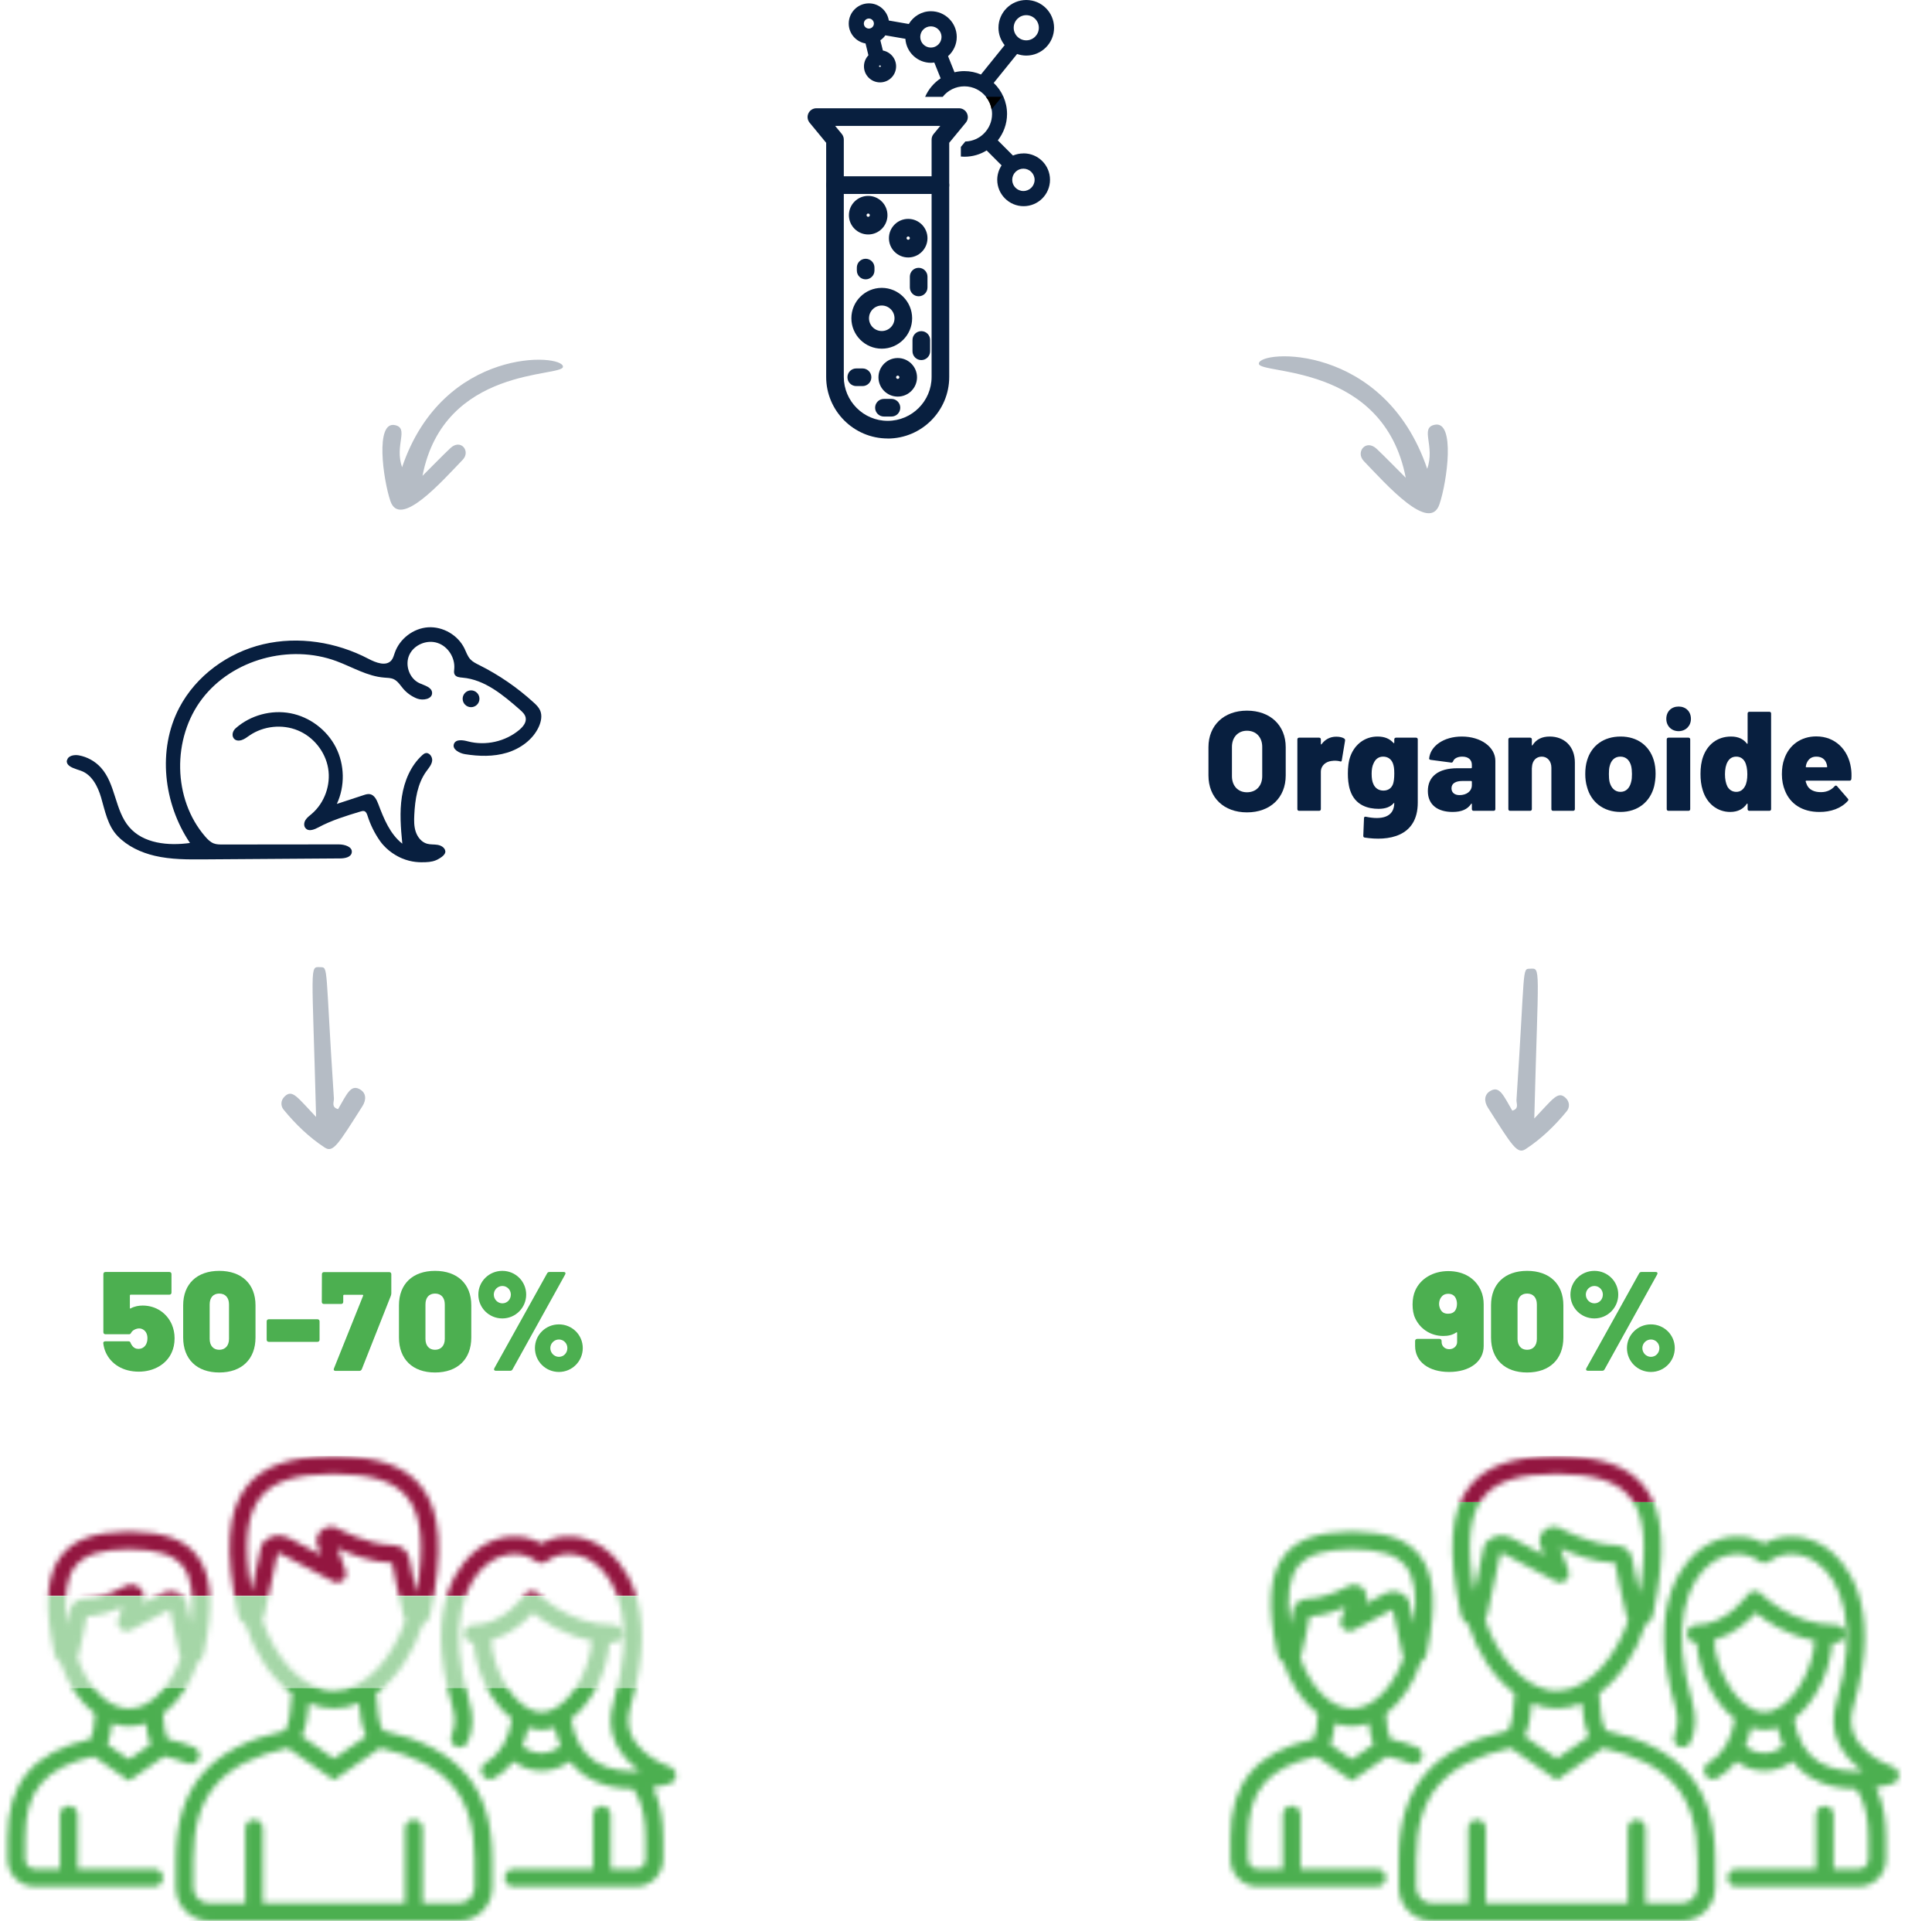
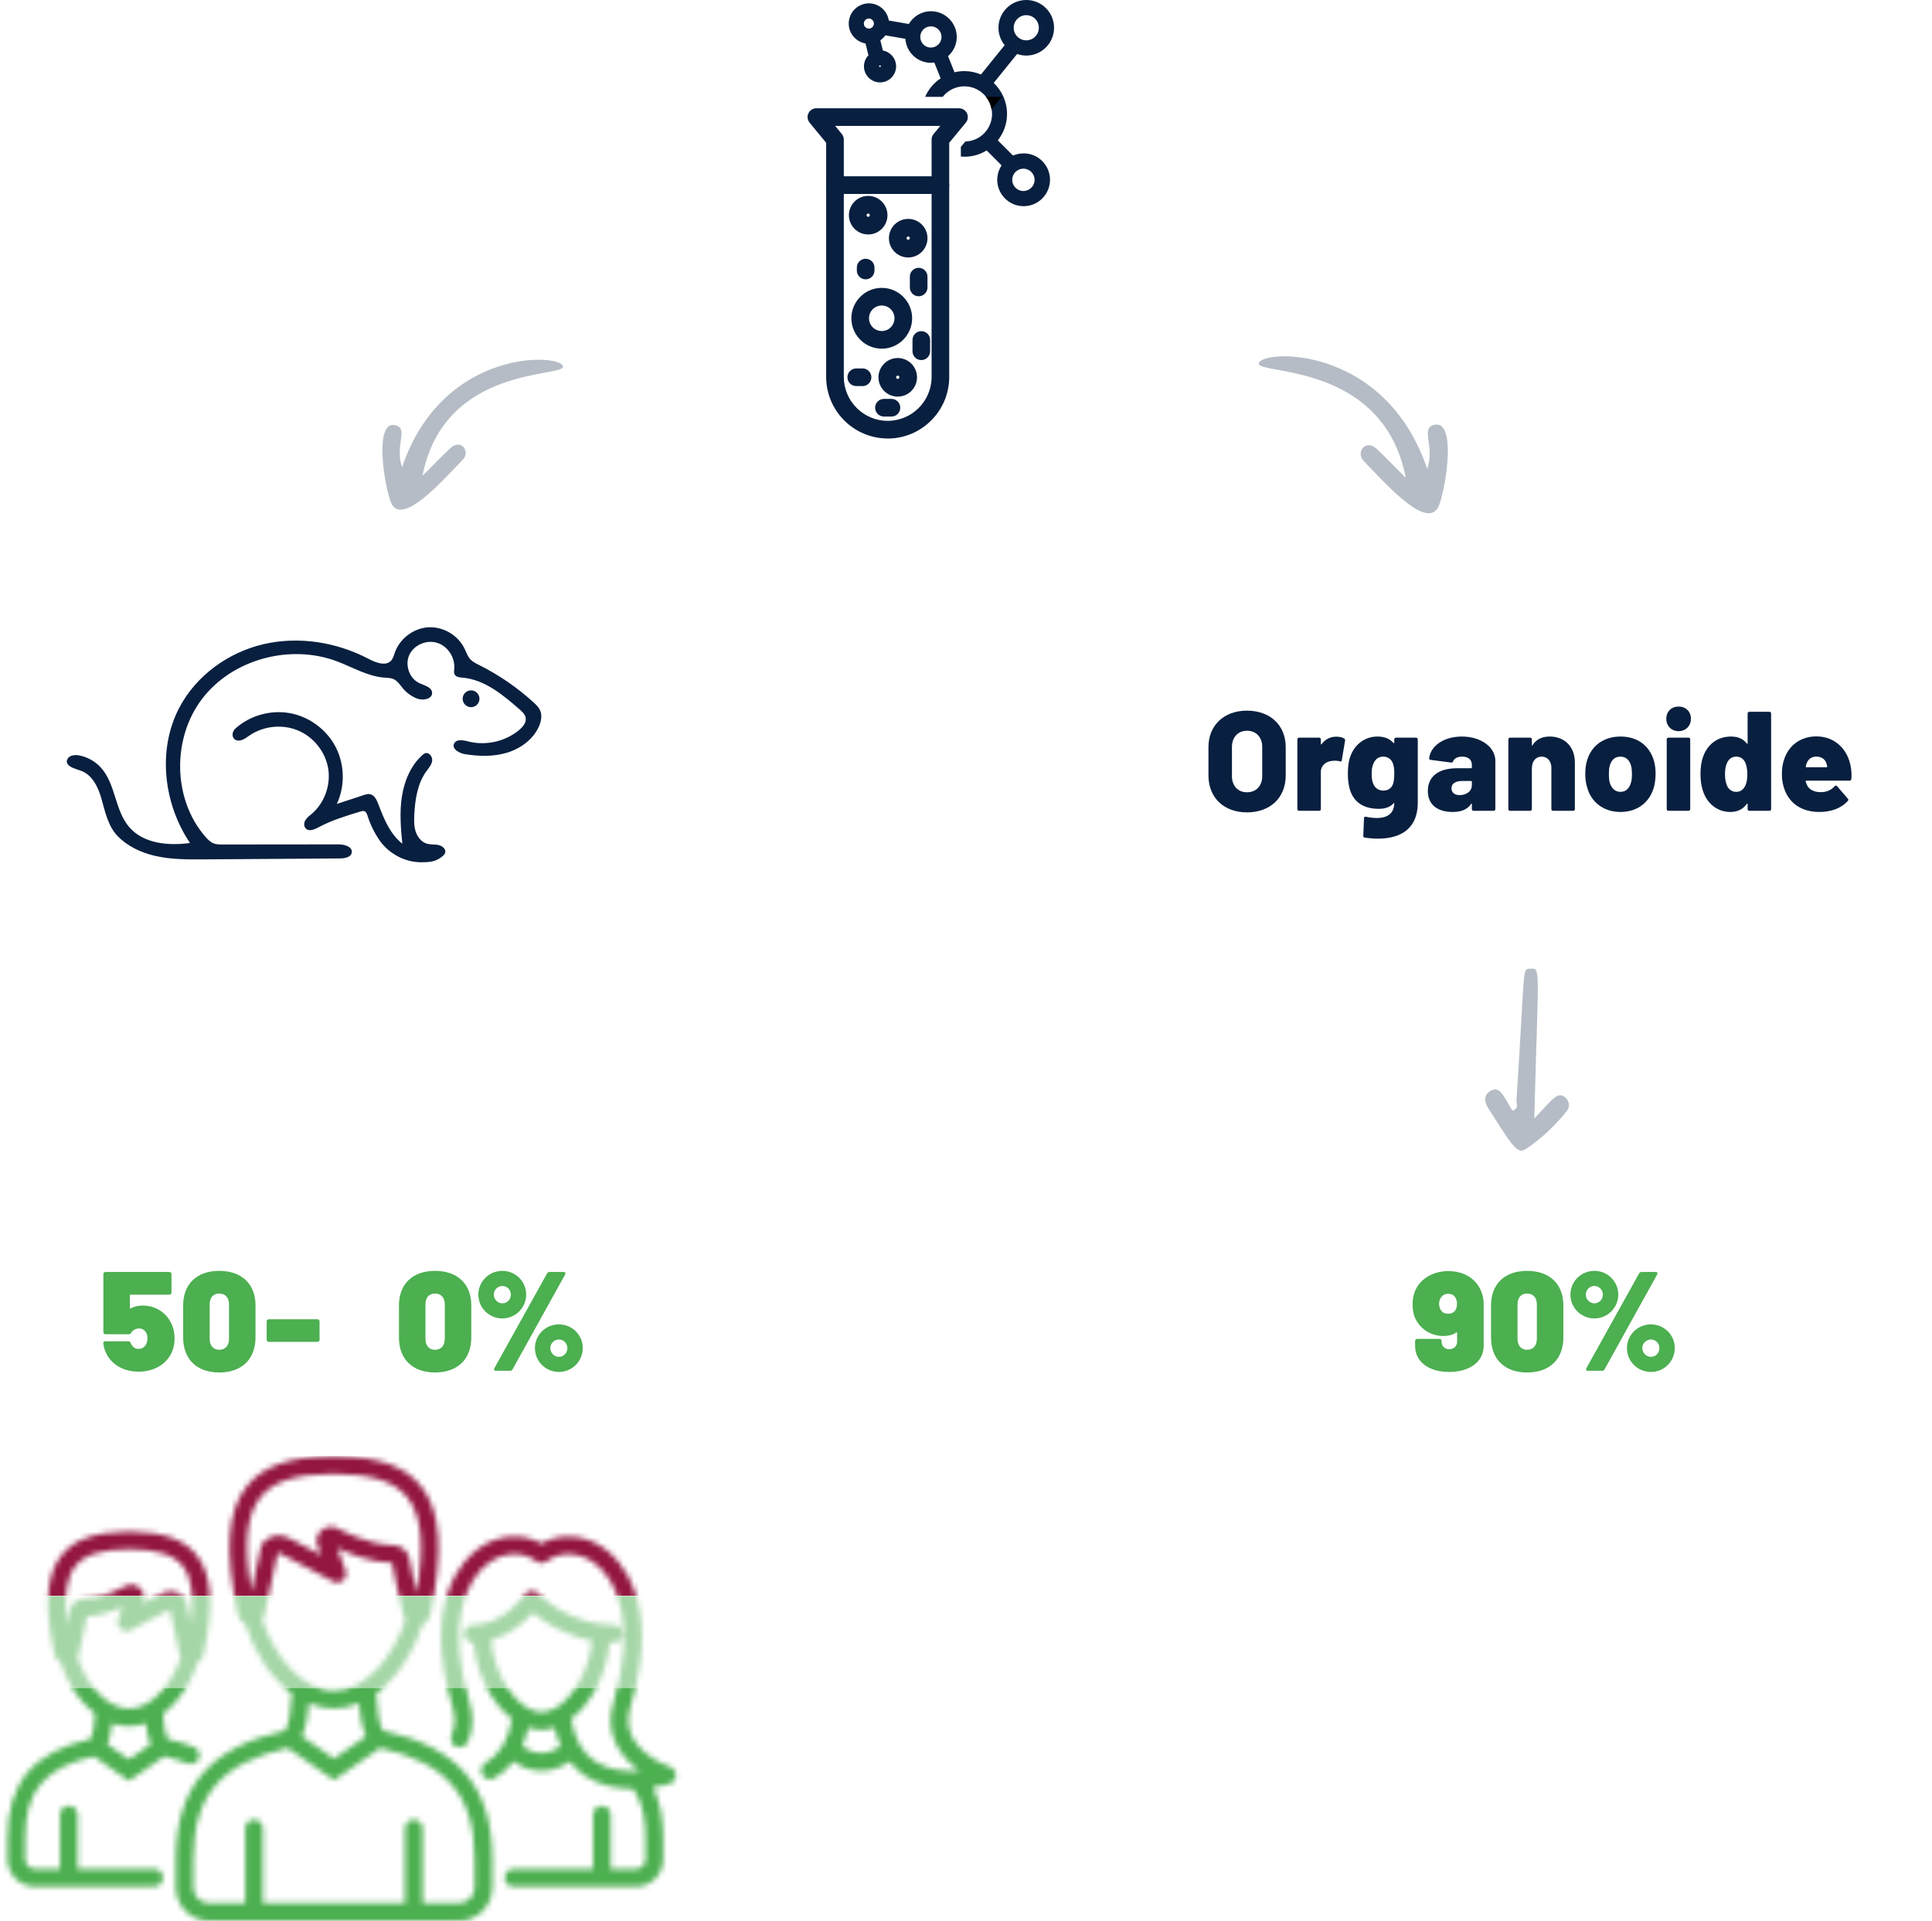
<svg xmlns="http://www.w3.org/2000/svg" width="355" height="353" viewBox="0 0 355 353" fill="none">
  <path d="M12.331 139.702C12.493 138.859 13.627 138.654 14.48 138.805C16.035 139.086 17.492 139.897 18.551 141.075C21.272 144.09 21.088 148.899 23.734 151.979C26.347 155.037 30.925 155.459 34.909 154.908C30.04 147.678 28.895 137.8 32.933 130.073C36.022 124.173 41.885 119.915 48.363 118.391C54.842 116.867 61.818 117.98 67.713 121.071C69.074 121.784 70.942 122.508 71.924 121.341C72.248 120.952 72.367 120.433 72.54 119.958C73.425 117.386 75.952 115.451 78.662 115.278C81.383 115.106 84.126 116.694 85.335 119.147C85.67 119.839 85.907 120.596 86.426 121.157C86.868 121.633 87.473 121.925 88.056 122.217C91.684 124.032 95.064 126.356 98.055 129.09C98.519 129.511 98.973 129.954 99.232 130.516C99.664 131.467 99.437 132.58 99.016 133.531C97.947 135.898 95.647 137.563 93.164 138.319C90.68 139.075 88.013 139 85.443 138.589C84.385 138.416 83.014 137.671 83.424 136.676C83.791 135.79 85.076 135.995 86.005 136.244C89.244 137.087 92.861 136.276 95.42 134.126C96.101 133.553 96.77 132.743 96.587 131.867C96.468 131.262 95.971 130.808 95.507 130.397C92.429 127.707 89.06 124.875 84.99 124.529C84.439 124.486 83.791 124.421 83.532 123.935C83.37 123.632 83.435 123.265 83.467 122.919C83.651 120.876 82.323 118.769 80.368 118.142C78.424 117.505 76.06 118.488 75.207 120.358C74.354 122.227 75.228 124.713 77.096 125.556C78.025 125.977 79.342 126.28 79.396 127.296C79.461 128.463 77.744 128.787 76.654 128.377C75.671 127.998 74.786 127.372 74.095 126.572C73.555 125.934 73.101 125.167 72.345 124.81C71.805 124.562 71.19 124.562 70.596 124.518C67.497 124.281 64.733 122.573 61.818 121.492C53.244 118.315 42.716 121.136 37.155 128.398C31.594 135.66 31.724 146.835 37.717 153.741C38.159 154.249 38.656 154.756 39.282 154.994C39.801 155.189 40.373 155.189 40.924 155.189C48.029 155.189 55.134 155.178 62.239 155.167C63.318 155.167 64.798 155.599 64.636 156.658C64.506 157.534 63.362 157.75 62.476 157.75C54.183 157.804 45.901 157.869 37.609 157.923C34.531 157.945 31.422 157.966 28.431 157.264C25.904 156.669 23.431 155.524 21.617 153.643C19.771 151.73 19.296 149.007 18.572 146.543C17.968 144.49 16.866 142.328 14.836 141.626C14.393 141.475 13.854 141.313 13.389 141.107C12.698 140.805 12.158 140.383 12.288 139.691L12.331 139.702Z" fill="#081F3F" />
  <path d="M56.278 152.314C56.278 152.314 56.181 152.228 56.138 152.185C55.782 151.785 55.846 151.136 56.138 150.682C56.419 150.229 56.872 149.904 57.282 149.559C59.636 147.538 60.813 144.241 60.295 141.183C59.777 138.125 57.596 135.401 54.723 134.223C51.862 133.035 48.407 133.402 45.847 135.153C45.372 135.477 44.919 135.844 44.379 136.007C42.77 136.493 42.198 134.807 43.321 133.813C46.02 131.435 49.832 130.398 53.363 131.068C56.894 131.738 60.057 134.115 61.699 137.314C63.34 140.513 63.416 144.468 61.893 147.732C63.524 147.192 65.165 146.651 66.795 146.122C67.173 145.992 67.573 145.873 67.972 145.938C68.793 146.089 69.214 146.976 69.516 147.765C70.531 150.455 71.665 153.265 73.922 155.038C73.641 152.163 73.404 149.245 73.846 146.392C74.289 143.539 75.455 140.697 77.604 138.762C77.766 138.622 77.939 138.471 78.144 138.417C78.856 138.2 79.504 139.076 79.407 139.811C79.31 140.556 78.77 141.14 78.338 141.745C76.697 144.015 76.265 146.932 76.125 149.742C76.071 150.791 76.06 151.86 76.395 152.855C76.729 153.849 77.463 154.767 78.468 155.048C79.094 155.221 79.763 155.146 80.411 155.254C81.059 155.362 81.74 155.762 81.826 156.41C81.912 157.069 80.973 157.621 80.617 157.826C79.893 158.258 79.126 158.409 78.165 158.442C77.248 158.474 75.671 158.507 73.825 157.718C73.069 157.394 71.168 156.453 69.808 154.519C68.825 153.114 68.059 151.558 67.54 149.926C67.432 149.58 67.281 149.18 66.947 149.061C66.72 148.986 66.471 149.061 66.245 149.126C63.599 149.926 60.932 150.736 58.503 152.044C57.812 152.412 56.894 152.79 56.311 152.358L56.278 152.314Z" fill="#081F3F" />
  <path d="M88.099 128.409C88.099 129.263 87.408 129.955 86.555 129.955C85.702 129.955 85.011 129.263 85.011 128.409C85.011 127.555 85.702 126.864 86.555 126.864C87.408 126.864 88.099 127.555 88.099 128.409Z" fill="#081F3F" />
  <path d="M32.081 245.935C32.081 246.951 31.876 247.805 31.562 248.507C30.634 250.636 28.345 252.063 25.494 252.063C22.643 252.063 20.408 250.712 19.426 248.507C19.188 247.988 19.059 247.448 18.983 246.897C18.929 246.637 19.091 246.486 19.35 246.486H23.605C23.842 246.486 23.939 246.594 24.015 246.821C24.069 246.929 24.123 247.059 24.198 247.156C24.533 247.696 24.976 247.88 25.44 247.88C25.937 247.88 26.423 247.675 26.758 247.178C26.963 246.864 27.092 246.454 27.092 245.935C27.092 245.524 27.017 245.157 26.811 244.822C26.552 244.411 26.088 244.119 25.57 244.119C25.051 244.119 24.349 244.433 24.123 244.876C24.015 245.081 23.918 245.189 23.712 245.189H19.383C19.145 245.189 18.994 245.038 18.994 244.8V234.134C18.994 233.896 19.145 233.745 19.383 233.745H31.12C31.357 233.745 31.509 233.896 31.509 234.134V237.527C31.509 237.765 31.357 237.916 31.12 237.916H23.993C23.918 237.916 23.864 237.97 23.864 238.046V240.359C23.864 240.467 23.918 240.488 24.015 240.434C24.717 240.045 25.516 239.915 26.218 239.915C28.68 239.915 30.677 241.32 31.584 243.417C31.897 244.173 32.081 244.995 32.081 245.935Z" fill="#4CAF50" />
  <path d="M33.657 245.784V239.872C33.657 235.96 36.173 233.54 40.287 233.54C44.401 233.54 46.949 235.95 46.949 239.872V245.784C46.949 249.782 44.412 252.214 40.287 252.214C36.162 252.214 33.657 249.772 33.657 245.784ZM42.08 246.043V239.71C42.08 238.468 41.41 237.711 40.287 237.711C39.164 237.711 38.527 238.468 38.527 239.71V246.043C38.527 247.286 39.197 248.043 40.287 248.043C41.378 248.043 42.08 247.286 42.08 246.043Z" fill="#4CAF50" />
  <path d="M49.001 246.194V242.823C49.001 242.585 49.152 242.434 49.39 242.434H58.33C58.568 242.434 58.719 242.585 58.719 242.823V246.194C58.719 246.432 58.568 246.583 58.33 246.583H49.39C49.152 246.583 49.001 246.432 49.001 246.194Z" fill="#4CAF50" />
-   <path d="M61.364 251.468L66.731 238.089C66.752 238.013 66.709 237.938 66.623 237.938H63.2C63.124 237.938 63.07 237.992 63.07 238.067V239.234C63.07 239.472 62.919 239.624 62.681 239.624H59.518C59.28 239.624 59.129 239.472 59.129 239.234L59.151 234.155C59.151 233.917 59.302 233.766 59.539 233.766H71.514C71.752 233.766 71.903 233.917 71.903 234.155V237.678C71.903 237.862 71.849 238.013 71.795 238.175L66.482 251.608C66.407 251.814 66.223 251.922 66.018 251.922H61.666C61.386 251.922 61.256 251.771 61.353 251.479L61.364 251.468Z" fill="#4CAF50" />
  <path d="M73.307 245.784V239.872C73.307 235.96 75.823 233.54 79.936 233.54C84.05 233.54 86.599 235.95 86.599 239.872V245.784C86.599 249.782 84.061 252.214 79.936 252.214C75.812 252.214 73.307 249.772 73.307 245.784ZM81.729 246.043V239.71C81.729 238.468 81.059 237.711 79.936 237.711C78.814 237.711 78.177 238.468 78.177 239.71V246.043C78.177 247.286 78.846 248.043 79.936 248.043C81.027 248.043 81.729 247.286 81.729 246.043Z" fill="#4CAF50" />
  <path d="M87.894 237.895C87.894 235.485 89.86 233.54 92.3 233.54C94.74 233.54 96.684 235.485 96.684 237.895C96.684 240.305 94.74 242.282 92.3 242.282C89.86 242.282 87.894 240.337 87.894 237.895ZM93.866 237.895C93.866 237.009 93.164 236.317 92.311 236.317C91.458 236.317 90.734 237.019 90.734 237.895C90.734 238.77 91.436 239.505 92.311 239.505C93.186 239.505 93.866 238.803 93.866 237.895ZM90.832 251.436L100.528 234.004C100.636 233.799 100.787 233.745 100.992 233.745H103.584C103.865 233.745 103.994 233.929 103.843 234.21L94.179 251.641C94.071 251.847 93.92 251.901 93.715 251.901H91.123C90.842 251.901 90.68 251.717 90.842 251.436H90.832ZM98.293 247.729C98.293 245.319 100.258 243.374 102.698 243.374C105.139 243.374 107.082 245.319 107.082 247.729C107.082 250.139 105.139 252.117 102.698 252.117C100.258 252.117 98.293 250.172 98.293 247.729ZM104.253 247.729C104.253 246.843 103.551 246.151 102.698 246.151C101.845 246.151 101.122 246.854 101.122 247.729C101.122 248.605 101.824 249.339 102.698 249.339C103.573 249.339 104.253 248.637 104.253 247.729Z" fill="#4CAF50" />
  <path d="M272.623 239.71V247.34C272.623 250.193 270.085 252.117 266.274 252.117C262.462 252.117 260.022 250.193 260.022 247.34V246.432C260.022 246.195 260.173 246.043 260.411 246.043H264.503C264.741 246.043 264.892 246.195 264.892 246.432V246.616C264.892 247.34 265.464 247.934 266.295 247.934C267.127 247.934 267.742 247.34 267.742 246.616V244.93C267.742 244.822 267.667 244.8 267.591 244.854C266.835 245.373 266.015 245.503 265.183 245.503C263.132 245.503 261.091 244.444 260.054 242.282C259.687 241.526 259.558 240.651 259.558 239.71C259.558 238.694 259.741 237.841 260.054 237.138C260.994 235.009 263.272 233.583 266.123 233.583C268.973 233.583 271.122 234.934 272.105 237.138C272.472 237.938 272.623 238.824 272.623 239.71ZM267.721 239.656C267.721 239.138 267.591 238.694 267.386 238.381C267.127 237.992 266.717 237.754 266.112 237.754C265.507 237.754 265.097 237.992 264.816 238.381C264.579 238.694 264.427 239.138 264.427 239.602C264.427 239.97 264.535 240.456 264.816 240.845C265.129 241.256 265.518 241.418 266.058 241.418C266.652 241.418 267.094 241.234 267.375 240.845C267.656 240.456 267.71 239.959 267.71 239.656H267.721Z" fill="#4CAF50" />
  <path d="M273.973 245.784V239.872C273.973 235.96 276.489 233.54 280.603 233.54C284.717 233.54 287.265 235.95 287.265 239.872V245.784C287.265 249.782 284.727 252.214 280.603 252.214C276.478 252.214 273.973 249.772 273.973 245.784ZM282.395 246.043V239.71C282.395 238.468 281.726 237.711 280.603 237.711C279.48 237.711 278.843 238.468 278.843 239.71V246.043C278.843 247.286 279.512 248.043 280.603 248.043C281.693 248.043 282.395 247.286 282.395 246.043Z" fill="#4CAF50" />
  <path d="M288.561 237.895C288.561 235.485 290.526 233.54 292.966 233.54C295.406 233.54 297.35 235.485 297.35 237.895C297.35 240.305 295.406 242.282 292.966 242.282C290.526 242.282 288.561 240.337 288.561 237.895ZM294.521 237.895C294.521 237.009 293.819 236.317 292.966 236.317C292.113 236.317 291.39 237.019 291.39 237.895C291.39 238.77 292.091 239.505 292.966 239.505C293.841 239.505 294.521 238.803 294.521 237.895ZM291.487 251.436L301.183 234.004C301.291 233.799 301.442 233.745 301.648 233.745H304.239C304.52 233.745 304.649 233.929 304.498 234.21L294.834 251.641C294.726 251.847 294.575 251.901 294.37 251.901H291.778C291.498 251.901 291.336 251.717 291.498 251.436H291.487ZM298.948 247.729C298.948 245.319 300.913 243.374 303.354 243.374C305.794 243.374 307.737 245.319 307.737 247.729C307.737 250.139 305.794 252.117 303.354 252.117C300.913 252.117 298.948 250.172 298.948 247.729ZM304.908 247.729C304.908 246.843 304.207 246.151 303.354 246.151C302.501 246.151 301.777 246.854 301.777 247.729C301.777 248.605 302.479 249.339 303.354 249.339C304.228 249.339 304.908 248.637 304.908 247.729Z" fill="#4CAF50" />
  <mask id="mask0_168_240" style="mask-type:luminance" maskUnits="userSpaceOnUse" x="226" y="267" width="123" height="86">
    <path d="M295.061 318.018C294.381 317.023 293.895 313.922 293.82 311.188C297.739 308.291 300.763 303.493 302.318 298.597C302.998 298.284 303.527 297.668 303.7 296.89C306.248 285.229 305.73 277.664 302.069 273.115C299.121 269.451 294.338 267.733 286.639 267.592C286.445 267.571 286.24 267.592 286.045 267.592C285.84 267.592 285.646 267.581 285.441 267.592C277.774 267.733 273.012 269.44 270.075 273.082C266.426 277.61 265.918 285.154 268.456 296.803C268.618 297.571 269.136 298.176 269.805 298.5C271.349 303.439 274.384 308.291 278.336 311.198C278.26 313.933 277.774 317.034 277.094 318.028C263.219 321.098 257.01 328.414 257.01 341.696V346.861C257.01 350.244 259.763 353 263.143 353H309.034C312.414 353 315.167 350.244 315.167 346.861V341.696C315.167 328.414 308.958 321.098 295.083 318.028L295.061 318.018ZM272.58 275.114C274.913 272.207 279.07 270.877 286.024 270.834C292.999 270.888 297.178 272.228 299.532 275.146C302.199 278.453 302.739 284.105 301.205 292.762C300.622 290.081 300.082 287.228 299.974 286.699C299.834 285.143 298.517 283.965 296.854 283.954C292.114 283.9 286.661 280.82 286.596 280.798C286.445 280.712 286.283 280.647 286.121 280.615C285.203 280.431 284.274 280.701 283.627 281.36C283.011 281.976 282.763 282.852 282.946 283.684C282.968 283.759 282.989 283.835 283.011 283.9L283.702 285.759L277.763 282.614C276.187 281.782 274.2 282.138 273.034 283.457C272.85 283.662 272.721 283.922 272.667 284.192L270.885 292.459C269.406 283.932 269.957 278.367 272.58 275.114ZM272.904 297.625C273.055 297.387 273.174 297.128 273.25 296.836L275.701 285.456C275.874 285.402 276.079 285.413 276.241 285.499L285.937 290.633C286.531 290.946 287.255 290.86 287.762 290.417C288.27 289.973 288.442 289.26 288.216 288.633L286.672 284.473C288.874 285.51 292.891 287.131 296.767 287.207C296.821 287.477 297.998 293.788 298.884 297.02C298.949 297.268 299.057 297.495 299.186 297.7C297.102 304.174 291.984 310.712 286.056 310.712C280.128 310.712 274.967 304.141 272.894 297.625H272.904ZM286.067 313.954C287.665 313.954 289.209 313.608 290.656 312.992C290.796 314.905 291.142 317.315 291.973 319.066L286.067 323.173L280.16 319.066C280.981 317.326 281.337 314.916 281.478 313.003C282.935 313.608 284.469 313.954 286.067 313.954ZM311.906 346.851C311.906 348.45 310.61 349.747 309.012 349.747H302.361V335.99C302.361 335.093 301.637 334.369 300.741 334.369C299.845 334.369 299.121 335.093 299.121 335.99V349.747H273.012V335.99C273.012 335.093 272.289 334.369 271.393 334.369C270.496 334.369 269.773 335.093 269.773 335.99V349.747H263.121C261.523 349.747 260.228 348.45 260.228 346.851V341.685C260.228 329.959 265.27 323.983 277.58 321.216L286.067 327.117L294.554 321.216C306.863 323.983 311.906 329.959 311.906 341.685V346.851ZM347.787 324.675C347.398 324.545 338.242 321.346 340.52 313.749C346.448 293.961 338.307 286.353 335.661 284.494C332.055 281.944 327.671 281.663 324.194 283.651C320.717 281.663 316.333 281.944 312.727 284.494C310.092 286.353 301.94 293.972 307.868 313.749C308.429 315.618 308.364 317.283 307.684 318.839C307.328 319.66 307.695 320.611 308.516 320.979C308.731 321.076 308.947 321.119 309.163 321.119C309.79 321.119 310.384 320.763 310.654 320.147C311.647 317.888 311.755 315.424 310.967 312.819C306.745 298.749 310.07 290.33 314.584 287.142C317.37 285.175 320.76 285.067 323.222 286.883C323.244 286.893 323.265 286.904 323.287 286.926C323.33 286.958 323.384 286.991 323.438 287.012C323.481 287.034 323.535 287.056 323.579 287.077C323.622 287.099 323.676 287.11 323.719 287.131C323.773 287.142 323.827 287.164 323.881 287.174C323.935 287.174 323.978 287.185 324.032 287.196C324.086 287.196 324.14 287.196 324.194 287.196C324.248 287.196 324.302 287.196 324.356 287.196C324.41 287.196 324.453 287.185 324.507 287.174C324.561 287.174 324.615 287.153 324.669 287.131C324.723 287.12 324.766 287.099 324.809 287.077C324.853 287.056 324.907 287.034 324.95 287.012C325.004 286.991 325.047 286.958 325.101 286.926C325.123 286.915 325.144 286.904 325.166 286.883C327.628 285.078 331.018 285.175 333.804 287.142C338.318 290.33 341.643 298.749 337.421 312.819C335.65 318.731 338.76 322.935 342.28 325.442C339.754 325.604 336.622 325.356 334.096 323.713C331.709 322.157 330.219 319.509 329.647 315.867C333.545 312.906 336.309 307.146 336.687 301.84C336.935 301.84 337.184 301.861 337.443 301.861C338.339 301.861 339.063 301.137 339.063 300.24C339.063 299.343 338.339 298.619 337.443 298.619C329.129 298.619 323.676 292.935 323.622 292.881C323.287 292.524 322.79 292.34 322.315 292.373C321.818 292.416 321.376 292.675 321.095 293.086C321.052 293.14 317.294 298.619 311.604 298.619C310.707 298.619 309.984 299.343 309.984 300.24C309.984 301.137 310.707 301.861 311.604 301.861C311.647 301.861 311.69 301.861 311.744 301.861C312.122 307.157 314.886 312.906 318.773 315.867C318.169 319.714 316.538 322.448 313.914 323.961C313.137 324.415 312.878 325.399 313.321 326.177C313.623 326.696 314.163 326.987 314.724 326.987C314.994 326.987 315.275 326.923 315.534 326.771C316.927 325.972 318.093 324.934 319.065 323.68L319.4 323.918C320.836 324.923 322.531 325.42 324.216 325.42C325.9 325.42 327.595 324.923 329.031 323.918L329.388 323.67C330.219 324.75 331.191 325.68 332.346 326.425C335.078 328.209 338.264 328.727 341.017 328.727C341.028 328.727 341.049 328.727 341.06 328.727C341.416 329.257 341.74 329.808 342 330.402C342.885 332.391 343.317 334.801 343.317 337.784V341.674C343.317 342.658 342.518 343.457 341.535 343.457H336.914V333.482C336.914 332.585 336.19 331.861 335.294 331.861C334.398 331.861 333.674 332.585 333.674 333.482V343.457H319.043C318.147 343.457 317.424 344.181 317.424 345.078C317.424 345.975 318.147 346.699 319.043 346.699H341.535C344.31 346.699 346.556 344.441 346.556 341.674V337.784C346.556 334.347 346.038 331.505 344.958 329.095C344.861 328.879 344.742 328.673 344.634 328.468C346.427 328.198 347.647 327.82 347.776 327.787C348.446 327.571 348.899 326.955 348.91 326.253C348.91 325.55 348.467 324.923 347.809 324.696L347.787 324.675ZM314.951 301.386C318.568 300.37 321.214 297.938 322.617 296.35C324.518 297.927 328.286 300.532 333.459 301.483C333.07 307.448 328.772 314.624 324.205 314.624C319.637 314.624 315.297 307.362 314.951 301.375V301.386ZM327.163 321.249C325.393 322.481 323.006 322.481 321.225 321.249L320.685 320.871C321.138 319.833 321.495 318.698 321.754 317.477C322.542 317.726 323.352 317.877 324.194 317.877C325.036 317.877 325.846 317.737 326.634 317.477C326.893 318.698 327.25 319.833 327.714 320.871L327.163 321.249ZM241.915 322.751L248.404 327.258L254.894 322.751C256.47 323.119 257.885 323.551 259.126 324.059C259.958 324.394 260.897 323.994 261.243 323.173C261.577 322.34 261.178 321.4 260.357 321.054C258.9 320.46 257.291 319.974 255.466 319.563C255.077 318.85 254.742 316.915 254.667 314.959C257.593 312.722 259.85 309.134 261.027 305.471C261.567 305.157 261.966 304.639 262.106 303.99C264.05 295.074 263.64 289.271 260.8 285.748C258.511 282.906 254.829 281.566 248.922 281.458C248.771 281.447 248.598 281.458 248.447 281.458C248.285 281.458 248.134 281.458 247.972 281.458C242.033 281.566 238.34 282.906 236.041 285.769C233.19 289.303 232.78 295.118 234.734 304.044C234.874 304.693 235.285 305.222 235.835 305.536C237.023 309.177 239.269 312.733 242.174 314.948C242.098 316.915 241.763 318.861 241.375 319.563C230.814 321.951 226.085 327.582 226.085 337.773V341.663C226.085 344.441 228.342 346.689 231.106 346.689H253.036C253.933 346.689 254.656 345.965 254.656 345.068C254.656 344.171 253.933 343.446 253.036 343.446H238.967V333.461C238.967 332.564 238.243 331.84 237.347 331.84C236.451 331.84 235.727 332.564 235.727 333.461V343.446H231.106C230.123 343.446 229.324 342.647 229.324 341.663V337.773C229.324 329.084 232.877 324.826 241.936 322.751H241.915ZM238.546 287.801C240.241 285.694 243.297 284.732 248.436 284.689C253.544 284.732 256.589 285.683 258.273 287.769C259.925 289.822 260.433 293.324 259.796 298.392L258.91 294.285C258.856 294.015 258.727 293.767 258.543 293.551C257.55 292.427 255.844 292.124 254.483 292.826L250.92 294.707L251.082 294.285C251.114 294.21 251.125 294.145 251.147 294.069C251.309 293.302 251.082 292.513 250.531 291.951C249.948 291.357 249.106 291.097 248.285 291.27C248.113 291.303 247.951 291.368 247.81 291.454C247.767 291.476 243.739 293.745 240.262 293.788C238.805 293.799 237.649 294.837 237.52 296.209C237.466 296.49 237.282 297.441 237.045 298.608C236.375 293.442 236.872 289.876 238.556 287.79L238.546 287.801ZM238.924 304.617C238.999 304.476 239.064 304.325 239.107 304.163C239.69 302.034 240.446 298.154 240.651 297.03C243.07 296.922 245.543 296.069 247.238 295.334L246.406 297.582C246.169 298.208 246.352 298.922 246.86 299.365C247.367 299.808 248.091 299.894 248.685 299.581L255.919 295.755L257.712 304.066C257.755 304.249 257.831 304.412 257.917 304.563C256.362 309.286 252.68 313.987 248.415 313.987C244.15 313.987 240.489 309.307 238.934 304.606L238.924 304.617ZM248.404 317.229C249.484 317.229 250.52 317.023 251.514 316.678C251.633 317.964 251.881 319.401 252.367 320.557L248.404 323.313L244.441 320.557C244.927 319.401 245.165 317.964 245.294 316.678C246.288 317.034 247.324 317.239 248.404 317.239V317.229Z" fill="white" />
  </mask>
  <g mask="url(#mask0_168_240)">
-     <path d="M355 267.582H224.703V276.033H355V267.582Z" fill="#931640" />
-     <path d="M355 276.033H224.703V353H355V276.033Z" fill="#4CAF50" />
-   </g>
+     </g>
  <mask id="mask1_168_240" style="mask-type:luminance" maskUnits="userSpaceOnUse" x="1" y="267" width="124" height="86">
    <path d="M70.358 318.018C69.678 317.023 69.192 313.922 69.117 311.188C73.036 308.291 76.06 303.493 77.615 298.597C78.295 298.284 78.824 297.668 78.997 296.89C81.545 285.229 81.027 277.664 77.366 273.115C74.418 269.451 69.635 267.733 61.936 267.592C61.742 267.571 61.536 267.592 61.342 267.592C61.137 267.592 60.943 267.581 60.737 267.592C53.071 267.733 48.309 269.44 45.372 273.082C41.722 277.61 41.215 285.154 43.752 296.803C43.914 297.571 44.433 298.176 45.102 298.5C46.646 303.439 49.681 308.291 53.633 311.198C53.557 313.933 53.071 317.034 52.391 318.028C38.516 321.098 32.307 328.414 32.307 341.696V346.861C32.307 350.244 35.06 353 38.44 353H84.331C87.71 353 90.464 350.244 90.464 346.861V341.696C90.464 328.414 84.255 321.098 70.38 318.028L70.358 318.018ZM47.877 275.114C50.21 272.207 54.367 270.877 61.321 270.834C68.296 270.888 72.475 272.228 74.829 275.146C77.496 278.453 78.036 284.105 76.502 292.762C75.919 290.081 75.379 287.228 75.271 286.699C75.131 285.143 73.814 283.965 72.151 283.954C67.41 283.9 61.958 280.82 61.893 280.798C61.742 280.712 61.58 280.647 61.418 280.615C60.5 280.431 59.571 280.701 58.923 281.36C58.308 281.976 58.06 282.852 58.243 283.684C58.265 283.759 58.286 283.835 58.308 283.9L58.999 285.759L53.06 282.614C51.484 281.782 49.497 282.138 48.331 283.457C48.147 283.662 48.018 283.922 47.964 284.192L46.182 292.459C44.703 283.932 45.253 278.367 47.877 275.114ZM48.201 297.625C48.352 297.387 48.471 297.128 48.547 296.836L50.998 285.456C51.171 285.402 51.376 285.413 51.538 285.499L61.234 290.633C61.828 290.946 62.551 290.86 63.059 290.417C63.566 289.973 63.739 289.26 63.513 288.633L61.968 284.473C64.171 285.51 68.188 287.131 72.064 287.207C72.118 287.477 73.295 293.788 74.181 297.02C74.246 297.268 74.353 297.495 74.483 297.7C72.399 304.174 67.281 310.712 61.353 310.712C55.425 310.712 50.264 304.141 48.19 297.625H48.201ZM61.364 313.954C62.962 313.954 64.506 313.608 65.953 312.992C66.093 314.905 66.439 317.315 67.27 319.066L61.364 323.173L55.457 319.066C56.278 317.326 56.634 314.916 56.775 313.003C58.232 313.608 59.766 313.954 61.364 313.954ZM87.203 346.851C87.203 348.45 85.907 349.747 84.309 349.747H77.658V335.99C77.658 335.093 76.934 334.369 76.038 334.369C75.142 334.369 74.418 335.093 74.418 335.99V349.747H48.309V335.99C48.309 335.093 47.586 334.369 46.69 334.369C45.793 334.369 45.07 335.093 45.07 335.99V349.747H38.418C36.82 349.747 35.525 348.45 35.525 346.851V341.685C35.525 329.959 40.567 323.983 52.877 321.216L61.364 327.117L69.851 321.216C82.16 323.983 87.203 329.959 87.203 341.685V346.851ZM123.084 324.675C122.695 324.545 113.539 321.346 115.817 313.749C121.745 293.961 113.604 286.353 110.958 284.494C107.352 281.944 102.968 281.663 99.491 283.651C96.014 281.663 91.63 281.944 88.024 284.494C85.389 286.353 77.237 293.972 83.165 313.749C83.726 315.618 83.661 317.283 82.981 318.839C82.625 319.66 82.992 320.611 83.812 320.979C84.028 321.076 84.244 321.119 84.46 321.119C85.087 321.119 85.68 320.763 85.95 320.147C86.944 317.888 87.052 315.424 86.263 312.819C82.042 298.749 85.367 290.33 89.881 287.142C92.667 285.175 96.057 285.067 98.519 286.883C98.541 286.893 98.562 286.904 98.584 286.926C98.627 286.958 98.681 286.991 98.735 287.012C98.778 287.034 98.832 287.056 98.875 287.077C98.919 287.099 98.973 287.11 99.016 287.131C99.07 287.142 99.124 287.164 99.178 287.174C99.232 287.174 99.275 287.185 99.329 287.196C99.383 287.196 99.437 287.196 99.491 287.196C99.545 287.196 99.599 287.196 99.653 287.196C99.707 287.196 99.75 287.185 99.804 287.174C99.858 287.174 99.912 287.153 99.966 287.131C100.02 287.12 100.063 287.099 100.106 287.077C100.15 287.056 100.204 287.034 100.247 287.012C100.301 286.991 100.344 286.958 100.398 286.926C100.419 286.915 100.441 286.904 100.463 286.883C102.925 285.078 106.315 285.175 109.101 287.142C113.614 290.33 116.94 298.749 112.718 312.819C110.947 318.731 114.057 322.935 117.577 325.442C115.051 325.604 111.919 325.356 109.392 323.713C107.006 322.157 105.516 319.509 104.944 315.867C108.842 312.906 111.606 307.146 111.984 301.84C112.232 301.84 112.481 301.861 112.74 301.861C113.636 301.861 114.359 301.137 114.359 300.24C114.359 299.343 113.636 298.619 112.74 298.619C104.425 298.619 98.973 292.935 98.919 292.881C98.584 292.524 98.087 292.34 97.612 292.373C97.115 292.416 96.673 292.675 96.392 293.086C96.349 293.14 92.591 298.619 86.901 298.619C86.004 298.619 85.281 299.343 85.281 300.24C85.281 301.137 86.004 301.861 86.901 301.861C86.944 301.861 86.987 301.861 87.041 301.861C87.419 307.157 90.183 312.906 94.07 315.867C93.466 319.714 91.835 322.448 89.211 323.961C88.434 324.415 88.175 325.399 88.617 326.177C88.92 326.696 89.46 326.987 90.021 326.987C90.291 326.987 90.572 326.923 90.831 326.771C92.224 325.972 93.39 324.934 94.362 323.68L94.697 323.918C96.133 324.923 97.828 325.42 99.513 325.42C101.197 325.42 102.892 324.923 104.328 323.918L104.685 323.67C105.516 324.75 106.488 325.68 107.643 326.425C110.375 328.209 113.56 328.727 116.314 328.727C116.325 328.727 116.346 328.727 116.357 328.727C116.713 329.257 117.037 329.808 117.296 330.402C118.182 332.391 118.614 334.801 118.614 337.784V341.674C118.614 342.658 117.815 343.457 116.832 343.457H112.211V333.482C112.211 332.585 111.487 331.861 110.591 331.861C109.695 331.861 108.971 332.585 108.971 333.482V343.457H94.34C93.444 343.457 92.721 344.181 92.721 345.078C92.721 345.975 93.444 346.699 94.34 346.699H116.832C119.607 346.699 121.853 344.441 121.853 341.674V337.784C121.853 334.347 121.335 331.505 120.255 329.095C120.158 328.879 120.039 328.673 119.931 328.468C121.724 328.198 122.944 327.82 123.073 327.787C123.743 327.571 124.196 326.955 124.207 326.253C124.207 325.55 123.764 324.923 123.106 324.696L123.084 324.675ZM90.248 301.386C93.865 300.37 96.511 297.938 97.914 296.35C99.815 297.927 103.583 300.532 108.755 301.483C108.367 307.448 104.069 314.624 99.502 314.624C94.934 314.624 90.593 307.362 90.248 301.375V301.386ZM102.46 321.249C100.689 322.481 98.303 322.481 96.522 321.249L95.982 320.871C96.435 319.833 96.791 318.698 97.05 317.477C97.839 317.726 98.649 317.877 99.491 317.877C100.333 317.877 101.143 317.737 101.931 317.477C102.19 318.698 102.547 319.833 103.011 320.871L102.46 321.249ZM17.211 322.751L23.701 327.258L30.19 322.751C31.767 323.119 33.181 323.551 34.423 324.059C35.255 324.394 36.194 323.994 36.539 323.173C36.874 322.34 36.475 321.4 35.654 321.054C34.196 320.46 32.587 319.974 30.763 319.563C30.374 318.85 30.039 316.915 29.964 314.959C32.89 312.722 35.147 309.134 36.324 305.471C36.864 305.157 37.263 304.639 37.403 303.99C39.347 295.074 38.937 289.271 36.097 285.748C33.808 282.906 30.126 281.566 24.219 281.458C24.068 281.447 23.895 281.458 23.744 281.458C23.582 281.458 23.431 281.458 23.269 281.458C17.33 281.566 13.637 282.906 11.337 285.769C8.487 289.303 8.076 295.118 10.031 304.044C10.171 304.693 10.582 305.222 11.132 305.536C12.32 309.177 14.566 312.733 17.471 314.948C17.395 316.915 17.06 318.861 16.672 319.563C6.111 321.951 1.382 327.582 1.382 337.773V341.663C1.382 344.441 3.639 346.689 6.403 346.689H28.333C29.229 346.689 29.953 345.965 29.953 345.068C29.953 344.171 29.229 343.446 28.333 343.446H14.264V333.461C14.264 332.564 13.54 331.84 12.644 331.84C11.748 331.84 11.024 332.564 11.024 333.461V343.446H6.403C5.42 343.446 4.621 342.647 4.621 341.663V337.773C4.621 329.084 8.174 324.826 17.233 322.751H17.211ZM13.842 287.801C15.538 285.694 18.594 284.732 23.733 284.689C28.841 284.732 31.886 285.683 33.57 287.769C35.222 289.822 35.73 293.324 35.093 298.392L34.207 294.285C34.153 294.015 34.024 293.767 33.84 293.551C32.847 292.427 31.141 292.124 29.78 292.826L26.217 294.707L26.379 294.285C26.411 294.21 26.422 294.145 26.444 294.069C26.605 293.302 26.379 292.513 25.828 291.951C25.245 291.357 24.403 291.097 23.582 291.27C23.409 291.303 23.247 291.368 23.107 291.454C23.064 291.476 19.036 293.745 15.559 293.788C14.102 293.799 12.946 294.837 12.817 296.209C12.763 296.49 12.579 297.441 12.342 298.608C11.672 293.442 12.169 289.876 13.853 287.79L13.842 287.801ZM14.22 304.617C14.296 304.476 14.361 304.325 14.404 304.163C14.987 302.034 15.743 298.154 15.948 297.03C18.367 296.922 20.84 296.069 22.535 295.334L21.703 297.582C21.466 298.208 21.649 298.922 22.157 299.365C22.664 299.808 23.388 299.894 23.982 299.581L31.216 295.755L33.009 304.066C33.052 304.249 33.127 304.412 33.214 304.563C31.659 309.286 27.977 313.987 23.712 313.987C19.447 313.987 15.786 309.307 14.231 304.606L14.22 304.617ZM23.701 317.229C24.781 317.229 25.817 317.023 26.811 316.678C26.93 317.964 27.178 319.401 27.664 320.557L23.701 323.313L19.738 320.557C20.224 319.401 20.462 317.964 20.591 316.678C21.585 317.034 22.621 317.239 23.701 317.239V317.229Z" fill="white" />
  </mask>
  <g mask="url(#mask1_168_240)">
    <path opacity="0.5" d="M130.297 293.302H0V310.41H130.297V293.302Z" fill="#4CAF50" />
    <path d="M130.297 267.582H0V293.237H130.297V267.582Z" fill="#931640" />
    <path d="M130.297 310.226H0V352.989H130.297V310.226Z" fill="#4CAF50" />
  </g>
  <path d="M229.123 149.286C224.885 149.286 222.051 146.582 222.051 142.5V137.3C222.051 133.296 224.885 130.592 229.123 130.592C233.413 130.592 236.247 133.296 236.247 137.3V142.5C236.247 146.582 233.413 149.286 229.123 149.286ZM229.123 145.594C230.813 145.594 231.931 144.424 231.931 142.63V137.248C231.931 135.48 230.813 134.284 229.123 134.284C227.485 134.284 226.367 135.48 226.367 137.248V142.63C226.367 144.424 227.485 145.594 229.123 145.594Z" fill="#081F3F" />
  <path d="M245.537 135.376C246.239 135.376 246.707 135.532 246.993 135.714C247.149 135.818 247.175 135.974 247.149 136.13L246.551 139.718C246.525 139.952 246.395 139.978 246.187 139.9C245.823 139.796 245.225 139.744 244.601 139.848C243.665 139.978 242.703 140.628 242.703 141.85V148.688C242.703 148.87 242.573 149 242.391 149H238.699C238.517 149 238.387 148.87 238.387 148.688V135.87C238.387 135.688 238.517 135.558 238.699 135.558H242.391C242.573 135.558 242.703 135.688 242.703 135.87V136.702C242.703 136.806 242.781 136.858 242.833 136.754C243.457 135.922 244.341 135.376 245.537 135.376Z" fill="#081F3F" />
  <path d="M256.195 135.87C256.195 135.688 256.325 135.558 256.507 135.558H260.199C260.381 135.558 260.511 135.688 260.511 135.87V147.492C260.511 153.836 255.025 154.59 250.761 153.914C250.579 153.888 250.501 153.784 250.501 153.576L250.631 150.352C250.631 150.118 250.787 150.04 250.995 150.092C253.829 150.69 256.195 150.222 256.195 147.518C256.195 147.492 256.117 147.57 256.039 147.648C255.467 148.272 254.609 148.636 253.309 148.636C251.437 148.636 248.993 148.038 248.083 145.23C247.745 144.216 247.667 143.072 247.667 142.162C247.667 141.044 247.771 139.9 248.161 138.886C248.967 136.78 250.787 135.35 253.127 135.35C254.479 135.35 255.389 135.792 256.039 136.52C256.117 136.598 256.195 136.572 256.195 136.468V135.87ZM255.961 144.086C256.117 143.618 256.195 143.046 256.195 142.136C256.195 141.226 256.117 140.758 255.935 140.264C255.649 139.536 255.051 139.042 254.141 139.042C253.283 139.042 252.711 139.536 252.399 140.264C252.139 140.758 252.035 141.434 252.035 142.188C252.035 142.994 252.139 143.644 252.347 144.06C252.633 144.762 253.257 145.282 254.193 145.282C255.129 145.282 255.701 144.788 255.961 144.086Z" fill="#081F3F" />
  <path d="M268.605 135.35C272.141 135.35 274.767 137.3 274.767 139.822V148.688C274.767 148.87 274.637 149 274.455 149H270.763C270.581 149 270.451 148.87 270.451 148.688V147.778C270.451 147.648 270.373 147.622 270.295 147.752C269.645 148.714 268.579 149.208 266.915 149.208C264.237 149.208 262.365 147.96 262.365 145.36C262.365 142.734 264.237 141.174 267.799 141.174H270.321C270.399 141.174 270.451 141.122 270.451 141.044V140.55C270.451 139.64 269.827 139.042 268.683 139.042C267.825 139.042 267.201 139.38 267.019 139.874C266.941 140.056 266.837 140.16 266.655 140.134L262.911 139.64C262.729 139.614 262.599 139.536 262.599 139.406C262.807 137.118 265.251 135.35 268.605 135.35ZM268.189 146.114C269.463 146.114 270.451 145.412 270.451 144.268V143.644C270.451 143.566 270.399 143.514 270.321 143.514H268.761C267.461 143.514 266.707 143.956 266.707 144.866C266.707 145.62 267.253 146.114 268.189 146.114Z" fill="#081F3F" />
  <path d="M284.75 135.35C287.402 135.35 289.378 137.118 289.378 140.134V148.688C289.378 148.87 289.248 149 289.066 149H285.374C285.192 149 285.062 148.87 285.062 148.688V141.07C285.062 139.874 284.334 139.042 283.294 139.042C282.28 139.042 281.578 139.77 281.5 140.888V141.07H281.474V148.688C281.474 148.87 281.344 149 281.162 149H277.47C277.288 149 277.158 148.87 277.158 148.688V135.87C277.158 135.688 277.288 135.558 277.47 135.558H281.162C281.344 135.558 281.474 135.688 281.474 135.87V136.884C281.474 137.014 281.552 137.04 281.604 136.936C282.28 135.87 283.32 135.35 284.75 135.35Z" fill="#081F3F" />
  <path d="M297.762 149.208C294.616 149.208 292.328 147.388 291.6 144.58C291.392 143.878 291.288 143.072 291.288 142.24C291.288 141.33 291.392 140.472 291.626 139.718C292.432 137.014 294.668 135.35 297.788 135.35C300.882 135.35 303.066 137.04 303.872 139.692C304.106 140.446 304.21 141.304 304.21 142.188C304.21 143.02 304.106 143.774 303.95 144.476C303.222 147.362 300.934 149.208 297.762 149.208ZM297.762 145.516C298.802 145.516 299.452 144.788 299.712 143.722C299.842 143.28 299.868 142.76 299.868 142.24C299.868 141.668 299.816 141.148 299.712 140.732C299.426 139.692 298.776 139.042 297.736 139.042C296.696 139.042 296.046 139.718 295.786 140.732C295.656 141.148 295.63 141.694 295.63 142.24C295.63 142.76 295.656 143.28 295.76 143.722C296.046 144.788 296.722 145.516 297.762 145.516Z" fill="#081F3F" />
  <path d="M308.441 134.362C307.115 134.362 306.179 133.4 306.179 132.1C306.179 130.748 307.115 129.838 308.441 129.838C309.767 129.838 310.703 130.748 310.703 132.1C310.703 133.4 309.741 134.362 308.441 134.362ZM306.569 149C306.387 149 306.257 148.87 306.257 148.688V135.87C306.257 135.688 306.387 135.558 306.569 135.558H310.261C310.443 135.558 310.573 135.688 310.573 135.87V148.688C310.573 148.87 310.443 149 310.261 149H306.569Z" fill="#081F3F" />
  <path d="M321.12 131.112C321.12 130.93 321.25 130.8 321.432 130.8H325.124C325.306 130.8 325.436 130.93 325.436 131.112V148.688C325.436 148.87 325.306 149 325.124 149H321.432C321.25 149 321.12 148.87 321.12 148.688V147.778C321.12 147.674 321.042 147.622 320.964 147.726C320.34 148.636 319.352 149.208 317.922 149.208C315.582 149.208 313.632 147.7 312.878 145.23C312.566 144.268 312.462 143.254 312.462 142.214C312.462 141.07 312.592 139.978 312.982 138.938C313.762 136.884 315.478 135.35 318.078 135.35C319.456 135.35 320.366 135.844 320.964 136.624C321.042 136.728 321.12 136.702 321.12 136.598V131.112ZM320.626 144.502C320.938 143.956 321.068 143.176 321.068 142.292C321.068 141.33 320.912 140.524 320.6 139.952C320.262 139.38 319.742 139.042 319.04 139.042C318.312 139.042 317.792 139.38 317.454 139.978C317.116 140.55 316.96 141.356 316.96 142.292C316.96 143.176 317.116 143.956 317.402 144.528C317.74 145.126 318.286 145.516 319.04 145.516C319.768 145.516 320.288 145.126 320.626 144.502Z" fill="#081F3F" />
  <path d="M340.106 141.096C340.21 141.746 340.236 142.448 340.184 143.15C340.158 143.358 340.028 143.462 339.846 143.462H331.916C331.838 143.462 331.76 143.514 331.786 143.618C331.864 143.878 331.968 144.112 332.072 144.346C332.436 145.074 333.32 145.594 334.62 145.568C335.712 145.568 336.544 145.126 337.116 144.476C337.246 144.32 337.428 144.32 337.558 144.476L339.534 146.764C339.664 146.894 339.664 147.05 339.534 147.18C338.312 148.558 336.362 149.234 334.282 149.208C331.162 149.208 328.952 147.726 327.99 145.308C327.626 144.424 327.418 143.436 327.418 142.292C327.418 141.252 327.548 140.29 327.86 139.458C328.718 136.936 330.902 135.324 333.736 135.324C337.22 135.324 339.612 137.768 340.106 141.096ZM333.736 139.042C332.826 139.042 332.254 139.51 331.942 140.316C331.89 140.472 331.838 140.654 331.812 140.862C331.786 140.94 331.838 140.992 331.916 140.992H335.634C335.712 140.992 335.764 140.94 335.738 140.862C335.712 140.68 335.686 140.524 335.634 140.368C335.374 139.51 334.724 139.042 333.736 139.042Z" fill="#081F3F" />
  <path d="M163.112 80.577C156.881 80.577 151.806 75.498 151.806 69.262V26.239L148.761 22.543C148.362 22.057 148.276 21.387 148.545 20.825C148.815 20.252 149.388 19.895 150.014 19.895H176.209C176.836 19.895 177.408 20.252 177.678 20.825C177.948 21.398 177.862 22.068 177.462 22.543L174.417 26.239V69.273C174.417 75.508 169.342 80.588 163.112 80.588V80.577ZM153.448 23.127L154.679 24.618C154.916 24.91 155.046 25.277 155.046 25.645V69.262C155.046 73.714 158.663 77.335 163.112 77.335C167.56 77.335 171.178 73.714 171.178 69.262V25.656C171.178 25.277 171.307 24.91 171.545 24.629L172.776 23.138H153.448V23.127Z" fill="#081F3F" />
  <path d="M172.798 35.642H153.426C152.53 35.642 151.807 34.917 151.807 34.02C151.807 33.123 152.53 32.399 153.426 32.399H172.798C173.694 32.399 174.417 33.123 174.417 34.02C174.417 34.917 173.694 35.642 172.798 35.642Z" fill="#081F3F" />
  <path d="M166.881 47.313C164.926 47.313 163.339 45.724 163.339 43.768C163.339 41.812 164.926 40.224 166.881 40.224C168.835 40.224 170.422 41.812 170.422 43.768C170.422 45.724 168.835 47.313 166.881 47.313ZM166.881 43.455C166.708 43.455 166.578 43.595 166.578 43.758C166.578 43.92 166.719 44.06 166.881 44.06C167.043 44.06 167.183 43.92 167.183 43.758C167.183 43.595 167.043 43.455 166.881 43.455Z" fill="#081F3F" />
  <path d="M164.958 72.882C163.003 72.882 161.416 71.294 161.416 69.338C161.416 67.382 163.003 65.793 164.958 65.793C166.912 65.793 168.499 67.382 168.499 69.338C168.499 71.294 166.912 72.882 164.958 72.882ZM164.958 69.024C164.785 69.024 164.655 69.165 164.655 69.327C164.655 69.489 164.796 69.629 164.958 69.629C165.12 69.629 165.26 69.489 165.26 69.327C165.26 69.165 165.12 69.024 164.958 69.024Z" fill="#081F3F" />
  <path d="M162.021 64.074C158.944 64.074 156.438 61.567 156.438 58.487C156.438 55.407 158.944 52.9 162.021 52.9C165.098 52.9 167.603 55.407 167.603 58.487C167.603 61.567 165.098 64.074 162.021 64.074ZM162.021 56.142C160.725 56.142 159.678 57.19 159.678 58.487C159.678 59.784 160.725 60.832 162.021 60.832C163.317 60.832 164.364 59.784 164.364 58.487C164.364 57.19 163.317 56.142 162.021 56.142Z" fill="#081F3F" />
  <path d="M159.527 43.087C157.573 43.087 155.985 41.499 155.985 39.543C155.985 37.587 157.573 35.998 159.527 35.998C161.481 35.998 163.069 37.587 163.069 39.543C163.069 41.499 161.481 43.087 159.527 43.087ZM159.527 39.24C159.354 39.24 159.225 39.381 159.225 39.543C159.225 39.705 159.365 39.845 159.527 39.845C159.689 39.845 159.829 39.705 159.829 39.543C159.829 39.381 159.689 39.24 159.527 39.24Z" fill="#081F3F" />
  <path d="M159.062 51.333C158.166 51.333 157.442 50.609 157.442 49.712V49.172C157.442 48.275 158.166 47.551 159.062 47.551C159.958 47.551 160.682 48.275 160.682 49.172V49.712C160.682 50.609 159.958 51.333 159.062 51.333Z" fill="#081F3F" />
  <path d="M168.802 54.445C167.906 54.445 167.183 53.721 167.183 52.824V50.836C167.183 49.939 167.906 49.215 168.802 49.215C169.699 49.215 170.422 49.939 170.422 50.836V52.824C170.422 53.721 169.699 54.445 168.802 54.445Z" fill="#081F3F" />
  <path d="M158.49 70.948H157.335C156.438 70.948 155.715 70.224 155.715 69.327C155.715 68.43 156.438 67.706 157.335 67.706H158.49C159.386 67.706 160.11 68.43 160.11 69.327C160.11 70.224 159.386 70.948 158.49 70.948Z" fill="#081F3F" />
  <path d="M169.288 66.171C168.391 66.171 167.668 65.447 167.668 64.55V62.475C167.668 61.578 168.391 60.854 169.288 60.854C170.184 60.854 170.907 61.578 170.907 62.475V64.55C170.907 65.447 170.184 66.171 169.288 66.171Z" fill="#081F3F" />
  <path d="M163.803 76.546H162.42C161.524 76.546 160.801 75.822 160.801 74.925C160.801 74.028 161.524 73.304 162.42 73.304H163.803C164.699 73.304 165.422 74.028 165.422 74.925C165.422 75.822 164.699 76.546 163.803 76.546Z" fill="#081F3F" />
  <path d="M188.044 28.195C187.375 28.195 186.727 28.336 186.133 28.584L183.347 25.796C184.395 24.456 185.042 22.77 185.042 20.944C185.042 18.696 184.092 16.675 182.591 15.238L186.889 9.921C187.418 10.104 187.99 10.213 188.573 10.213C191.392 10.213 193.681 7.922 193.681 5.101C193.681 2.28 191.392 0 188.573 0C185.755 0 183.466 2.291 183.466 5.101C183.466 6.322 183.898 7.424 184.6 8.3L180.248 13.693C179.309 13.293 178.272 13.066 177.182 13.066C176.566 13.066 175.961 13.141 175.389 13.282L174.201 10.321C175.173 9.456 175.8 8.203 175.8 6.798C175.8 4.182 173.672 2.064 171.059 2.064C169.321 2.064 167.82 3.015 166.989 4.409L163.317 3.772C163.037 1.988 161.514 0.616 159.668 0.616C157.616 0.616 155.953 2.28 155.953 4.334C155.953 6.171 157.292 7.684 159.041 7.986L159.57 10.159C159.074 10.688 158.75 11.401 158.75 12.19C158.75 13.822 160.078 15.141 161.708 15.141C163.339 15.141 164.656 13.822 164.656 12.19C164.656 10.742 163.609 9.543 162.227 9.283L161.762 7.403C162.129 7.154 162.432 6.841 162.68 6.495L166.362 7.133C166.524 9.586 168.565 11.542 171.07 11.542C171.275 11.542 171.47 11.509 171.675 11.488L172.841 14.395C171.599 15.227 170.595 16.405 169.99 17.799H173.219C174.137 16.621 175.594 15.865 177.203 15.865C178.812 15.865 180.259 16.621 181.188 17.799C181.717 18.458 182.084 19.247 182.213 20.123C182.267 20.382 182.289 20.663 182.289 20.944C182.289 23.689 180.097 25.937 177.376 26.002L176.555 26.996V28.768C176.771 28.79 176.987 28.801 177.214 28.801C178.715 28.801 180.108 28.379 181.296 27.644L184.038 30.389C183.542 31.157 183.239 32.064 183.239 33.037C183.239 35.706 185.41 37.889 188.087 37.889C190.765 37.889 192.936 35.717 192.936 33.037C192.936 30.357 190.765 28.185 188.087 28.185L188.044 28.195ZM188.573 2.788C189.858 2.788 190.884 3.826 190.884 5.101C190.884 6.376 189.847 7.414 188.573 7.414C187.299 7.414 186.263 6.376 186.263 5.101C186.263 3.826 187.299 2.788 188.573 2.788ZM159.657 5.252C159.149 5.252 158.728 4.842 158.728 4.334C158.728 3.826 159.149 3.404 159.657 3.404C160.164 3.404 160.575 3.826 160.575 4.334C160.575 4.842 160.153 5.252 159.657 5.252ZM161.849 12.18C161.849 12.352 161.525 12.352 161.525 12.18C161.525 12.082 161.6 12.017 161.698 12.017C161.784 12.017 161.86 12.093 161.86 12.18H161.849ZM171.048 8.743C169.969 8.743 169.094 7.867 169.094 6.787C169.094 5.706 169.969 4.842 171.048 4.842C172.128 4.842 173.003 5.717 173.003 6.787C173.003 7.857 172.128 8.743 171.048 8.743ZM188.044 35.101C186.91 35.101 185.993 34.183 185.993 33.048C185.993 31.913 186.91 30.994 188.044 30.994C189.178 30.994 190.107 31.913 190.107 33.048C190.107 34.183 189.178 35.101 188.044 35.101Z" fill="#081F3F" />
  <path d="M184.103 17.788L182.181 20.112C182.051 19.236 181.684 18.447 181.155 17.788H184.103Z" fill="black" />
  <path opacity="0.3" d="M258.316 87.807C256.081 85.57 254.569 84.014 252.993 82.511C250.984 80.588 249.019 83.084 250.596 84.727C254.72 89.017 262.689 98.041 264.503 92.648C265.896 88.531 267.473 77.227 263.607 78.059C260.853 78.653 263.736 81.906 262.246 86.153C254.342 62.875 231.267 64.291 231.311 66.83C231.343 68.884 254.202 66.625 258.305 87.796L258.316 87.807Z" fill="#081F3F" />
  <path opacity="0.3" d="M77.647 87.429C79.785 85.289 81.232 83.798 82.733 82.371C84.655 80.534 86.534 82.912 85.022 84.489C81.081 88.585 73.468 97.22 71.73 92.065C70.402 88.131 68.89 77.324 72.583 78.124C75.218 78.697 72.453 81.798 73.879 85.862C81.426 63.61 103.486 64.972 103.443 67.393C103.411 69.359 81.567 67.198 77.636 87.429H77.647Z" fill="#081F3F" />
  <path opacity="0.3" d="M281.92 205.528C282.655 177.246 283.162 177.948 281.165 178.013C279.62 178.067 280.279 177.473 278.649 202.134C278.605 202.761 279.189 203.734 277.882 204.101C276.284 201.356 275.582 199.605 274.016 200.383C272.667 201.053 272.656 202.372 273.401 203.55C277.86 210.564 278.778 212.174 280.322 211.169C283.216 209.278 285.689 206.878 287.881 204.209C288.453 203.517 288.453 202.491 287.697 201.767C286.272 200.405 285.408 201.875 281.931 205.528H281.92Z" fill="#081F3F" />
-   <path opacity="0.3" d="M58.082 205.247C57.348 176.965 56.84 177.667 58.838 177.732C60.382 177.786 59.723 177.192 61.354 201.853C61.397 202.48 60.814 203.453 62.12 203.82C63.718 201.075 64.42 199.325 65.986 200.103C67.336 200.773 67.347 202.091 66.601 203.269C62.142 210.283 61.224 211.893 59.68 210.888C56.786 208.997 54.313 206.598 52.121 203.928C51.549 203.237 51.549 202.21 52.305 201.486C53.73 200.124 54.594 201.594 58.071 205.247H58.082Z" fill="#081F3F" />
</svg>